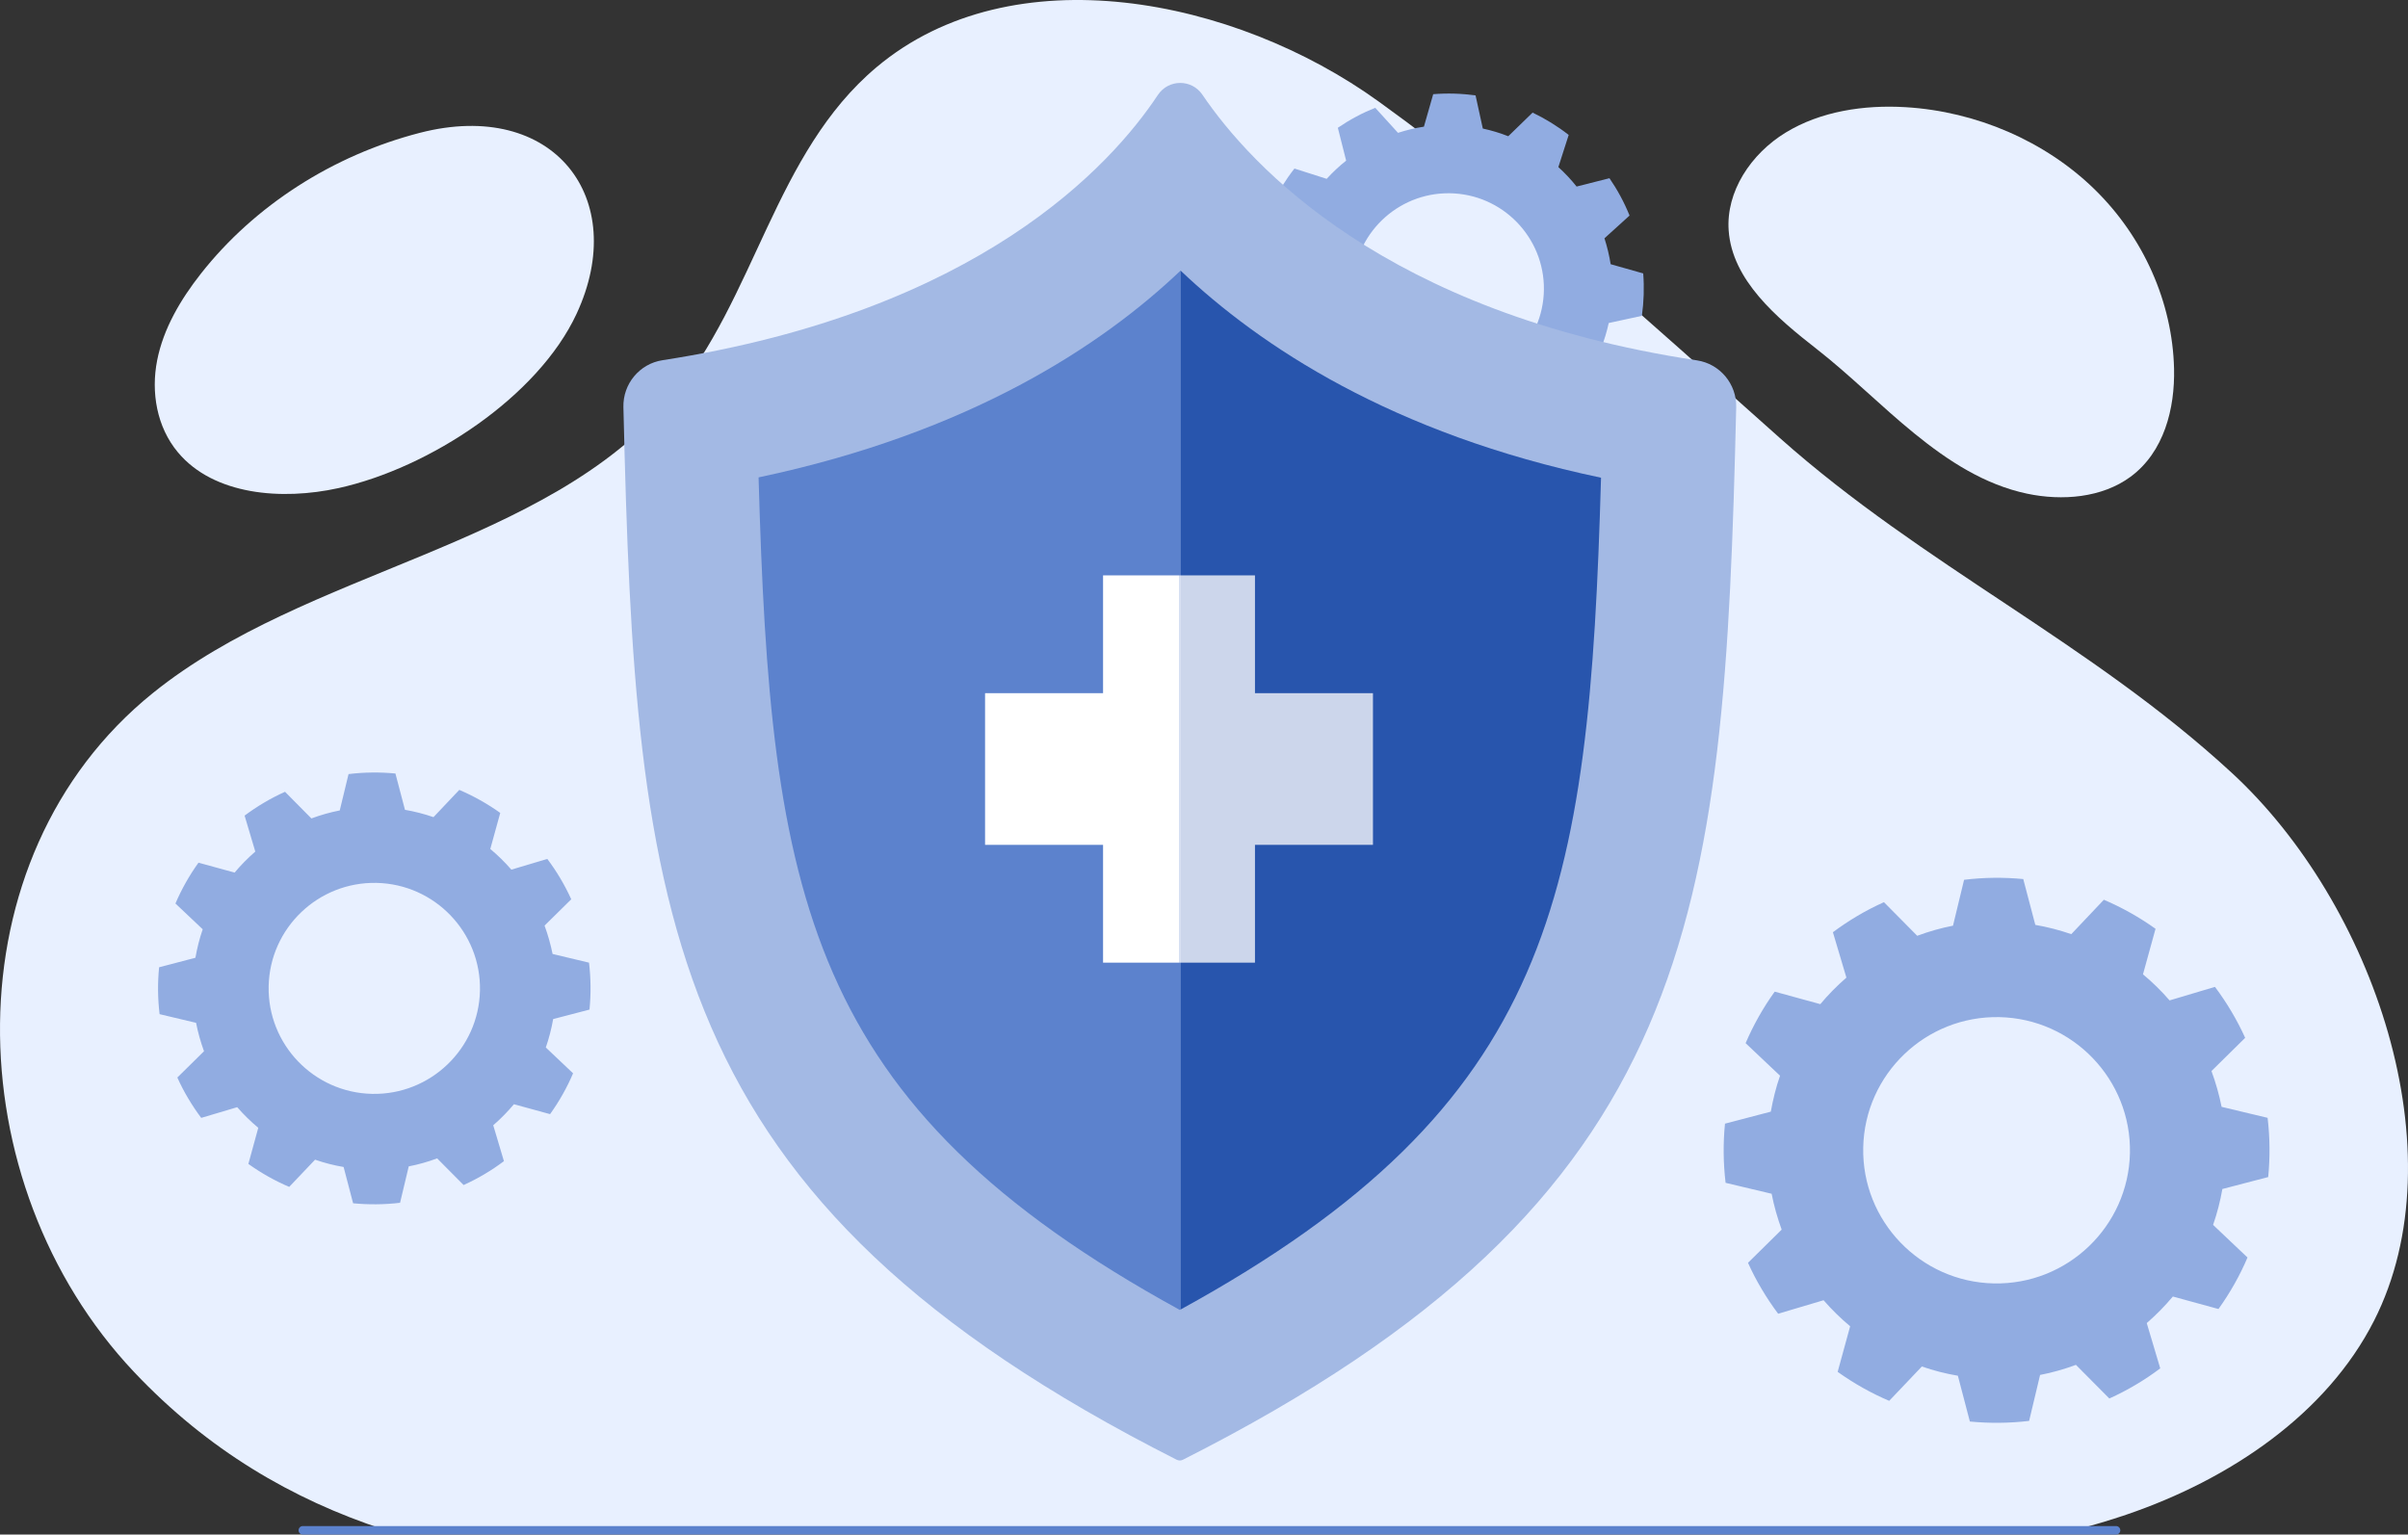
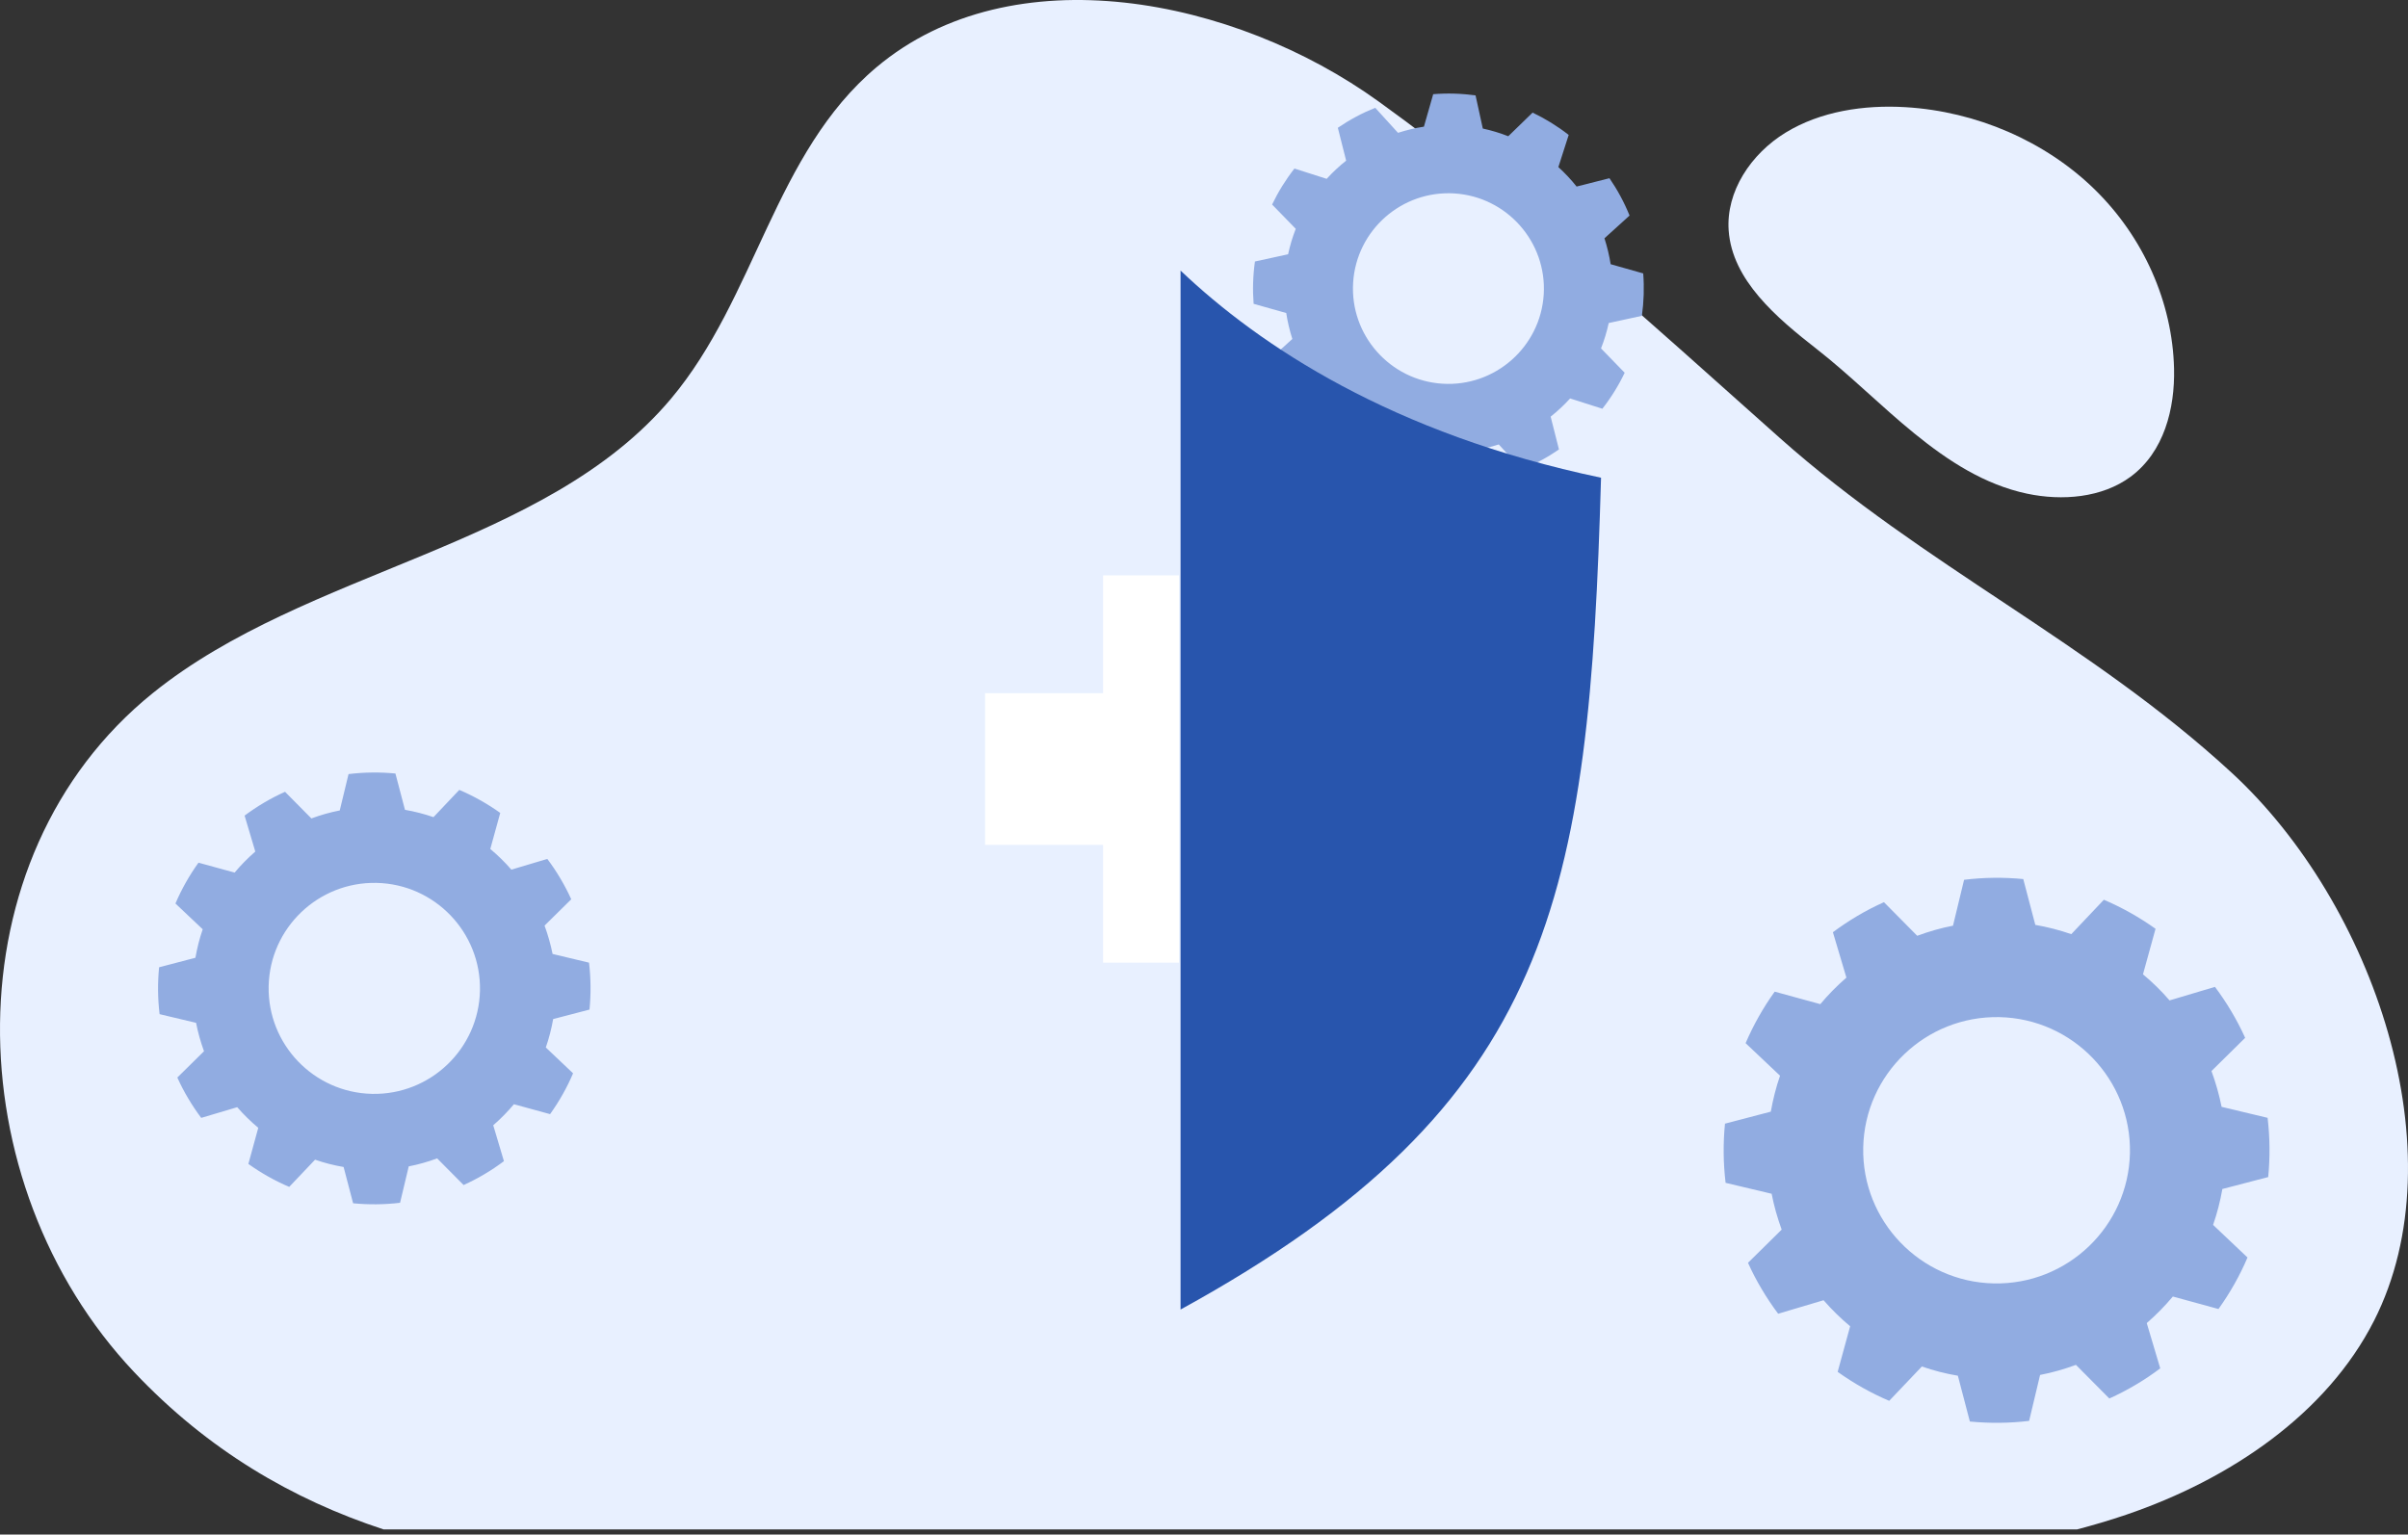
<svg xmlns="http://www.w3.org/2000/svg" id="Layer_1" viewBox="0 0 296.324 188.883">
  <rect x="0" y="0" width="296.324" height="188.883" fill="#333333" stroke="none" />
  <defs>
    <style>.cls-1{fill:#5c82cd;}.cls-1,.cls-2,.cls-3,.cls-4,.cls-5,.cls-6,.cls-7{stroke-width:0px;}.cls-2{fill:rgba(255,255,255,.76);}.cls-3{fill:#e8f0ff;}.cls-4{fill:#91ace1;}.cls-5{fill:#a3b9e4;}.cls-6{fill:#fff;}.cls-7{fill:#2855ad;}</style>
  </defs>
  <path class="cls-3" d="M292.141,162.569c-5.836,11.481-17.716,19.522-30.499,23.872-1.998.68-4.019,1.279-6.059,1.811H47.209c-11.237-3.691-21.633-9.77-30.686-19.352-21.96-23.238-22.853-63.318,2.287-83.595,18.981-15.309,48.239-17.791,63.741-36.204,10.477-12.443,12.719-30.244,25.317-40.833,16.691-14.028,44.041-8.581,61.791,4.23,17.749,12.812,33.136,26.978,49.38,41.427,17.733,15.777,38.18,25.136,55.608,41.207,17.427,16.07,28.005,46.753,17.495,67.436h-.001Z" />
  <path class="cls-3" d="M223.614,43.003c-5.026-3.916-10.449-8.524-10.887-14.626-.343-4.783,2.716-9.432,7.012-12.058,4.295-2.625,9.636-3.433,14.757-3.127,8.723.52,17.182,4.192,23.229,10.083,6.047,5.89,9.619,13.941,9.81,22.103.114,4.909-1.224,10.254-5.349,13.302-3.505,2.588-8.41,3.004-12.763,2.078-10.372-2.205-17.902-11.594-25.81-17.754h.001Z" />
-   <path class="cls-3" d="M41.637,60.082c-6.951,1.531-15.324.868-19.733-4.394-2.626-3.134-3.334-7.417-2.568-11.325.766-3.908,2.872-7.486,5.39-10.685,6.58-8.363,16.234-14.571,26.952-17.332,16.429-4.231,25.882,8.049,19.276,22.273-4.742,10.209-18.069,18.987-29.317,21.464h0Z" />
  <path class="cls-4" d="M72.543,124.264c.187-1.915.17-3.844-.059-5.774l-4.484-1.071c-.236-1.175-.569-2.345-.988-3.492l3.285-3.237c-.395-.871-.841-1.729-1.339-2.568-.493-.836-1.031-1.635-1.607-2.401l-4.424,1.319c-.804-.926-1.669-1.776-2.593-2.543l1.225-4.44c-1.583-1.129-3.27-2.075-5.039-2.833l-3.176,3.355c-1.145-.396-2.319-.697-3.509-.903l-1.174-4.468c-1.912-.185-3.848-.164-5.77.071l-1.081,4.475c-1.177.228-2.341.559-3.489.984l-3.245-3.279c-.865.39-1.733.83-2.571,1.331-.839.493-1.639,1.032-2.405,1.6l1.317,4.425c-.924.805-1.776,1.666-2.544,2.588l-4.446-1.219c-1.134,1.575-2.078,3.26-2.837,5.023l3.356,3.174c-.396,1.145-.688,2.318-.898,3.506l-4.469,1.171c-.189,1.911-.17,3.843.06,5.77l4.49,1.067c.23,1.18.558,2.345.977,3.497l-3.283,3.236c.393.871.834,1.726,1.333,2.56.498.842,1.035,1.644,1.607,2.407l4.429-1.317c.802.923,1.673,1.772,2.591,2.539l-1.218,4.445c1.58,1.127,3.263,2.077,5.025,2.826l3.183-3.349c1.148.4,2.311.696,3.512.9l1.17,4.467c1.91.181,3.848.169,5.777-.062l1.068-4.481c1.18-.228,2.347-.559,3.495-.984l3.256,3.28c.865-.389,1.722-.834,2.56-1.331.841-.495,1.636-1.032,2.403-1.608l-1.316-4.417c.925-.802,1.776-1.671,2.544-2.589l4.45,1.219c1.131-1.578,2.082-3.263,2.831-5.025l-3.356-3.179c.393-1.136.698-2.305.905-3.498l4.47-1.167h.001ZM45.788,134.639c-7.169-.149-12.879-6.097-12.728-13.256.148-7.159,6.102-12.862,13.274-12.712,7.169.15,12.878,6.097,12.73,13.257-.151,7.159-6.104,12.862-13.276,12.711Z" />
  <path class="cls-4" d="M279.12,144.875c.235-2.416.215-4.851-.074-7.287l-5.66-1.352c-.297-1.481-.717-2.959-1.247-4.407l4.146-4.087c-.498-1.099-1.06-2.183-1.69-3.24-.622-1.055-1.301-2.064-2.028-3.032l-5.583,1.665c-1.015-1.168-2.107-2.242-3.274-3.21l1.546-5.604c-1.998-1.425-4.127-2.62-6.359-3.576l-4.009,4.235c-1.444-.499-2.927-.88-4.427-1.141l-1.483-5.639c-2.414-.234-4.855-.208-7.283.09l-1.364,5.648c-1.486.288-2.955.706-4.403,1.243l-4.095-4.138c-1.092.494-2.186,1.048-3.245,1.68-1.058.623-2.07,1.304-3.036,2.02l1.663,5.586c-1.167,1.015-2.242,2.103-3.212,3.266l-5.612-1.538c-1.43,1.988-2.623,4.115-3.58,6.339l4.236,4.007c-.499,1.444-.868,2.925-1.134,4.424l-5.641,1.479c-.239,2.412-.215,4.851.076,7.282l5.666,1.346c.289,1.489.705,2.958,1.234,4.413l-4.143,4.085c.495,1.101,1.053,2.179,1.682,3.232.629,1.061,1.306,2.075,2.028,3.037l5.59-1.661c1.012,1.165,2.112,2.237,3.27,3.205l-1.537,5.61c1.995,1.423,4.118,2.622,6.343,3.567l4.017-4.226c1.449.503,2.916.878,4.433,1.135l1.477,5.639c2.411.229,4.857.213,7.292-.079l1.348-5.655c1.489-.287,2.963-.706,4.411-1.242l4.11,4.14c1.092-.491,2.174-1.052,3.232-1.679,1.061-.625,2.065-1.304,3.034-2.029l-1.661-5.575c1.167-1.013,2.242-2.109,3.211-3.268l5.616,1.537c1.427-1.992,2.629-4.118,3.573-6.342l-4.236-4.012c.496-1.434.881-2.91,1.142-4.417l5.642-1.471v-.002ZM245.35,157.97c-9.048-.189-16.255-7.694-16.065-16.732.187-9.035,7.701-16.233,16.754-16.044,9.048.19,16.254,7.695,16.068,16.732-.191,9.036-7.705,16.236-16.757,16.044Z" />
  <path class="cls-4" d="M202.048,38.868c.24-1.722.297-3.463.163-5.214l-4.007-1.135c-.169-1.068-.425-2.138-.761-3.189l3.088-2.799c-.325-.801-.694-1.593-1.113-2.368-.414-.773-.869-1.514-1.36-2.228l-4.043,1.026c-.691-.866-1.441-1.666-2.246-2.393l1.272-3.962c-1.387-1.079-2.874-1.997-4.442-2.747l-2.994,2.909c-1.018-.4-2.066-.716-3.133-.948l-.892-4.077c-1.72-.239-3.467-.293-5.212-.152l-1.143,3.999c-1.071.161-2.133.417-3.187.758l-2.805-3.081c-.795.32-1.595.684-2.371,1.105-.776.414-1.518.87-2.23,1.354l1.022,4.044c-.865.691-1.666,1.438-2.394,2.241l-3.968-1.267c-1.082,1.38-1.999,2.866-2.749,4.428l2.91,2.992c-.4,1.018-.708,2.066-.942,3.131l-4.079.889c-.243,1.718-.298,3.463-.163,5.21l4.014,1.132c.162,1.074.416,2.137.751,3.194l-3.086,2.798c.322.802.689,1.59,1.108,2.361.419.778.872,1.523,1.36,2.233l4.048-1.022c.69.864,1.445,1.663,2.244,2.389l-1.266,3.967c1.385,1.077,2.867,1.998,4.431,2.739l2.999-2.903c1.021.403,2.06.715,3.136.944l.888,4.077c1.717.235,3.468.297,5.217.161l1.132-4.005c1.074-.161,2.14-.417,3.192-.757l2.816,3.083c.795-.318,1.586-.687,2.362-1.104.776-.415,1.515-.871,2.229-1.362l-1.022-4.037c.865-.69,1.667-1.441,2.394-2.241l3.97,1.266c1.081-1.382,2.002-2.867,2.744-4.429l-2.91-2.995c.398-1.011.716-2.055.948-3.125l4.079-.885v-.002ZM177.507,47.229c-6.465-.404-11.397-5.987-10.992-12.444.403-6.457,5.992-11.381,12.459-10.976,6.465.404,11.396,5.987,10.994,12.444-.406,6.457-5.993,11.382-12.461,10.976Z" />
-   <path class="cls-1" d="M260.398,188.883H37.264c-.29,0-.524-.235-.524-.524s.235-.524.524-.524h223.134c.29,0,.524.235.524.524s-.235.524-.524.524Z" />
-   <path class="cls-5" d="M142.481,11.695c-5.771,8.704-22.078,26.63-60.961,32.643-2.821.436-4.872,2.918-4.805,5.766,1.489,62.85,4.617,97.453,68.082,129.567.242.123.535.123.777,0,63.511-32.125,66.588-66.81,68.081-129.545.068-2.858-1.998-5.343-4.829-5.77-38.293-5.786-54.924-23.945-60.861-32.699-1.322-1.948-4.183-1.925-5.483.037h0Z" />
-   <path class="cls-1" d="M93.348,58.76c1.474,51.472,5.718,77.203,51.838,102.476.031-.017.061-.034.092-.051V33.306c-9.633,9.173-25.884,19.959-51.93,25.454Z" />
  <path class="cls-7" d="M145.278,161.184c46.02-25.245,50.265-50.963,51.743-102.385-25.748-5.4-42.026-16.257-51.743-25.494v127.878Z" />
  <path class="cls-6" d="M135.741,70.82v14.5h-14.521v18.668h14.521v14.501h9.346v-47.669h-9.346Z" />
-   <path class="cls-2" d="M154.434,103.988h14.52v-18.668h-14.52v-14.5h-9.348v47.669h9.348v-14.501Z" />
</svg>